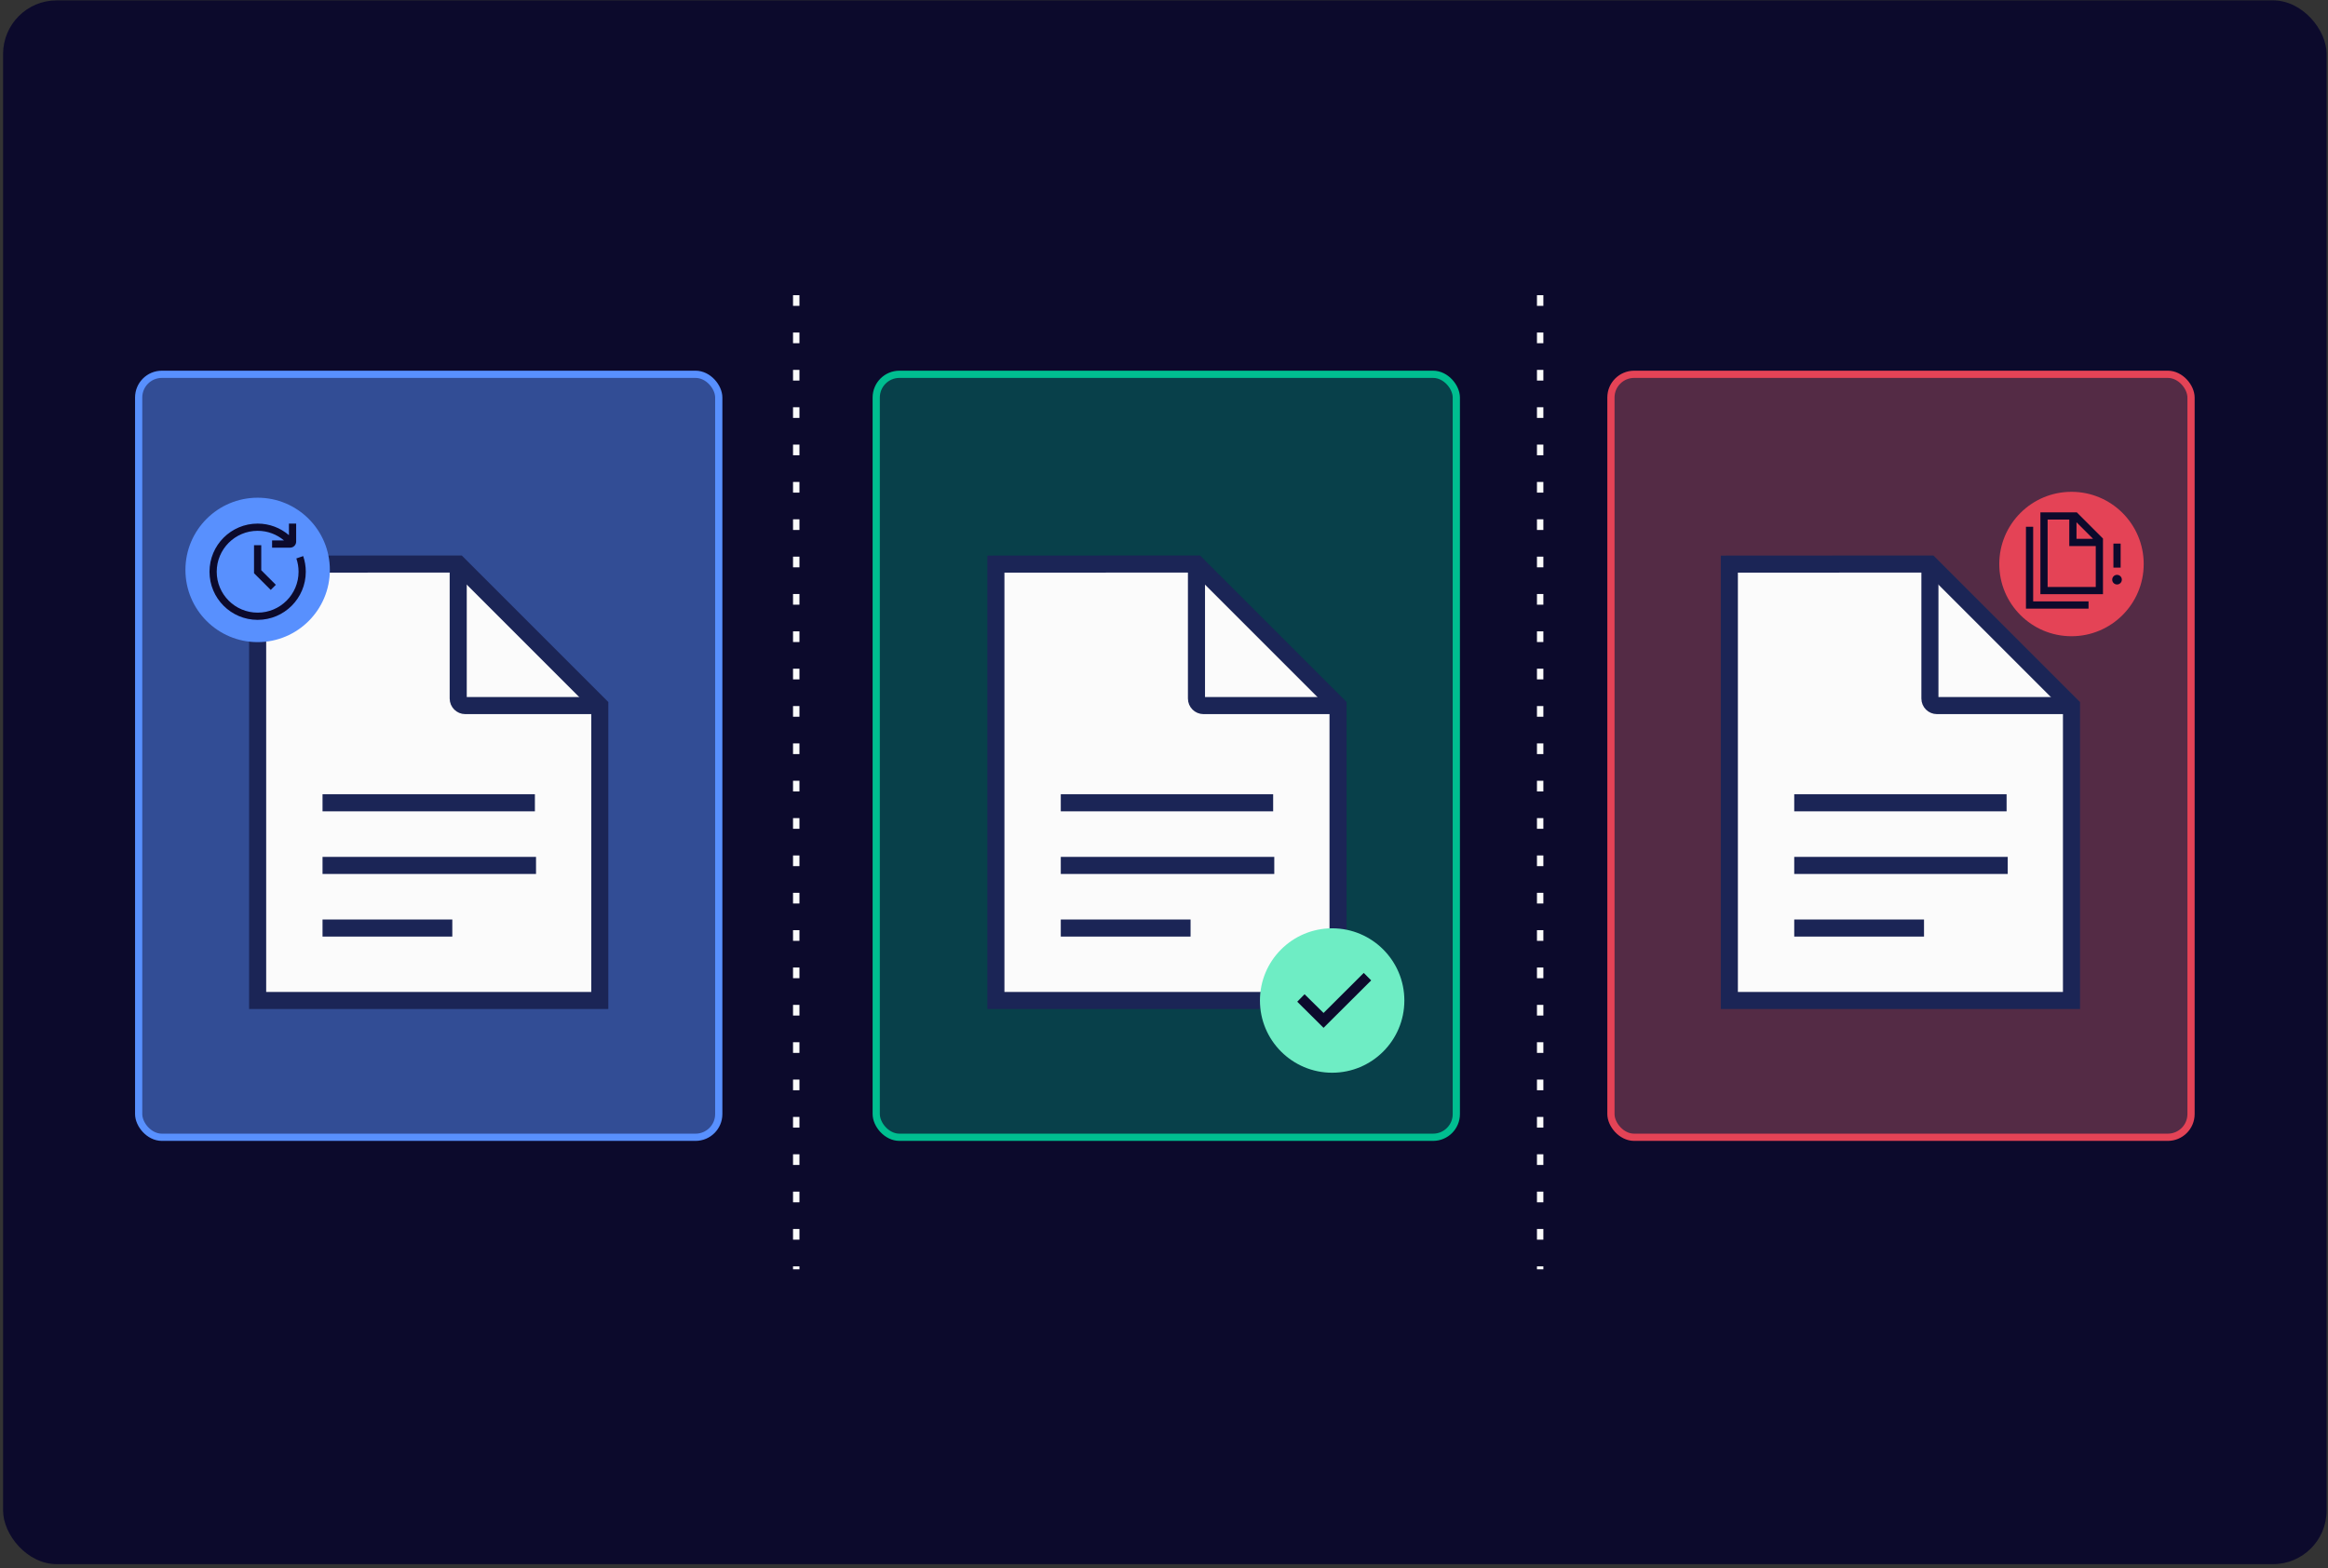
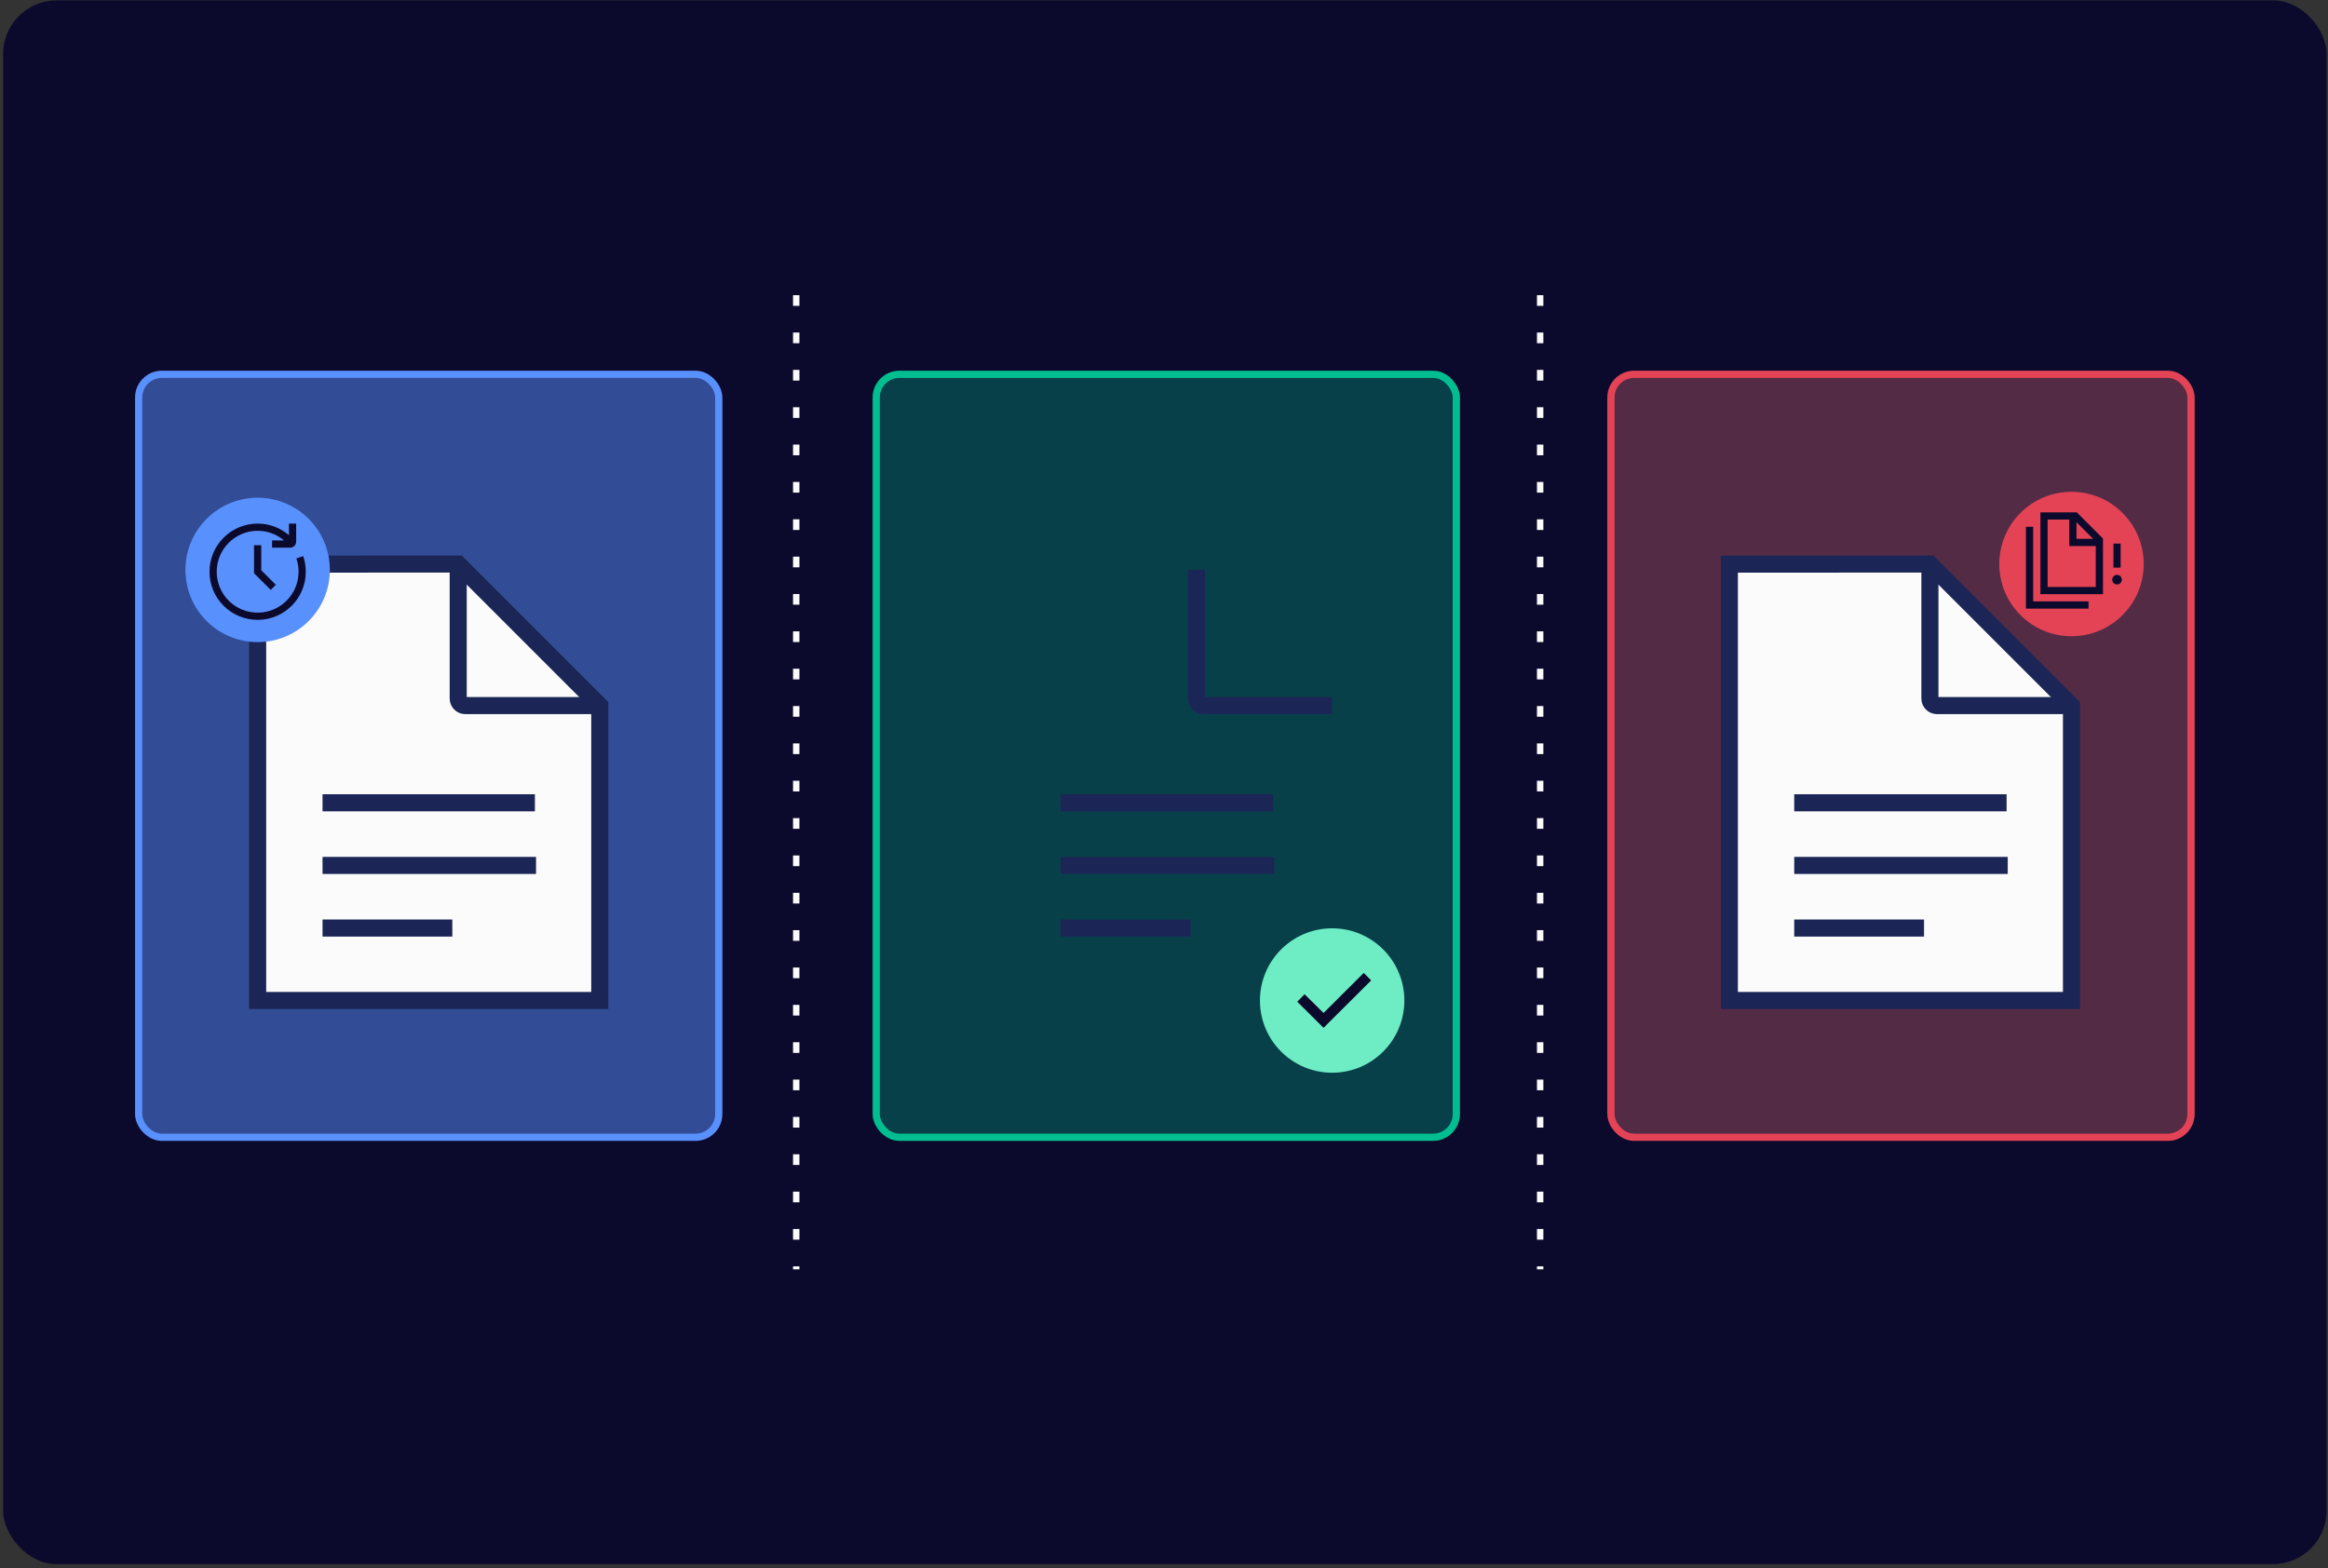
<svg xmlns="http://www.w3.org/2000/svg" width="521" height="351" viewBox="0 0 521 351" fill="none">
  <rect x="0" y="0" width="521" height="351" fill="#333333" stroke="none" />
  <rect x="0.69" y="0.083" width="520" height="350" rx="12" fill="#0C0A2C" />
  <path d="M178.195 66.068V284.098" stroke="#FBFBFB" stroke-width="1.434" stroke-dasharray="2.39 5.97" />
  <path d="M344.685 66.068V284.098" stroke="#FBFBFB" stroke-width="1.434" stroke-dasharray="2.39 5.97" />
  <rect x="31.033" y="83.776" width="129.824" height="170.765" rx="5.192" fill="#5890FE" fill-opacity="0.5" stroke="#5890FE" stroke-width="1.616" />
  <path d="M134.231 223.93H57.66V126.263L102.546 126.237L134.231 157.921V223.93Z" fill="#FBFBFB" stroke="#1B2556" stroke-width="3.821" stroke-miterlimit="10" />
  <path d="M102.547 127.558V156.346C102.547 157.216 103.253 157.922 104.123 157.922H132.911" stroke="#1B2556" stroke-width="3.821" stroke-miterlimit="10" />
  <path d="M72.182 193.696H119.961" stroke="#1B2556" stroke-width="3.821" stroke-miterlimit="10" />
  <path d="M72.182 207.712H101.226" stroke="#1B2556" stroke-width="3.821" stroke-miterlimit="10" />
  <path d="M72.182 179.68H119.709" stroke="#1B2556" stroke-width="3.821" stroke-miterlimit="10" />
  <g clip-path="url(#clip0_5676_8643)">
    <circle cx="57.66" cy="127.558" r="16.161" fill="#5890FE" />
    <path fill-rule="evenodd" clip-rule="evenodd" d="M57.66 118.805C59.906 118.805 61.965 119.614 63.559 120.959H60.892V122.575H64.933C65.676 122.575 66.279 121.972 66.279 121.229V117.188H64.663V119.777C62.78 118.164 60.333 117.189 57.66 117.189C51.709 117.189 46.886 122.011 46.886 127.962C46.886 133.914 51.709 138.736 57.66 138.736C63.612 138.736 68.434 133.914 68.434 127.962C68.434 126.741 68.231 125.559 67.851 124.461L66.324 124.989C66.644 125.917 66.818 126.921 66.818 127.962C66.818 133.022 62.719 137.12 57.66 137.12C52.601 137.12 48.502 133.022 48.502 127.962C48.502 122.903 52.601 118.805 57.66 118.805ZM58.468 122.03H56.852V128.296L60.59 132.034L61.733 130.891L58.468 127.627V122.03Z" fill="#0C0A2C" />
  </g>
  <rect x="196.096" y="83.776" width="129.824" height="170.765" rx="5.192" fill="#00BE90" fill-opacity="0.3" stroke="#00BE90" stroke-width="1.616" />
-   <path d="M299.451 223.93H222.881V126.263L267.767 126.237L299.451 157.921V223.93Z" fill="#FBFBFB" stroke="#1B2556" stroke-width="3.821" stroke-miterlimit="10" />
  <path d="M267.767 127.558V156.346C267.767 157.216 268.473 157.922 269.343 157.922H298.131" stroke="#1B2556" stroke-width="3.821" stroke-miterlimit="10" />
  <path d="M237.402 193.696H285.181" stroke="#1B2556" stroke-width="3.821" stroke-miterlimit="10" />
  <path d="M237.402 207.712H266.446" stroke="#1B2556" stroke-width="3.821" stroke-miterlimit="10" />
  <path d="M237.402 179.68H284.929" stroke="#1B2556" stroke-width="3.821" stroke-miterlimit="10" />
  <g clip-path="url(#clip1_5676_8643)">
    <path d="M298.131 240.093C307.057 240.093 314.292 232.857 314.292 223.932C314.292 215.007 307.057 207.771 298.131 207.771C289.206 207.771 281.971 215.007 281.971 223.932C281.971 232.857 289.206 240.093 298.131 240.093Z" fill="#6EEDC4" />
    <path d="M290.32 224.199L291.958 222.527L296.208 226.719L305.204 217.756L306.867 219.428L296.208 230.045L290.32 224.199Z" fill="#0C0A2C" />
  </g>
  <rect x="360.522" y="83.776" width="129.824" height="170.765" rx="5.192" fill="#FF7880" fill-opacity="0.3" stroke="#E44356" stroke-width="1.616" />
  <path d="M463.593 223.93H387.023V126.263L431.909 126.237L463.593 157.921V223.93Z" fill="#FBFBFB" stroke="#1B2556" stroke-width="3.821" stroke-miterlimit="10" />
  <path d="M431.909 127.558V156.346C431.909 157.216 432.615 157.922 433.486 157.922H462.273" stroke="#1B2556" stroke-width="3.821" stroke-miterlimit="10" />
  <path d="M401.545 193.696H449.324" stroke="#1B2556" stroke-width="3.821" stroke-miterlimit="10" />
  <path d="M401.545 207.712H430.589" stroke="#1B2556" stroke-width="3.821" stroke-miterlimit="10" />
  <path d="M401.545 179.68H449.071" stroke="#1B2556" stroke-width="3.821" stroke-miterlimit="10" />
  <g clip-path="url(#clip2_5676_8643)">
    <circle cx="463.594" cy="126.237" r="16.161" fill="#E44356" />
    <path fill-rule="evenodd" clip-rule="evenodd" d="M472.977 121.658V127.045H474.593V121.658H472.977ZM474.862 129.738C474.862 130.333 474.38 130.816 473.785 130.816C473.19 130.816 472.708 130.333 472.708 129.738C472.708 129.143 473.19 128.661 473.785 128.661C474.38 128.661 474.862 129.143 474.862 129.738Z" fill="#0C0A2C" />
    <path fill-rule="evenodd" clip-rule="evenodd" d="M464.78 114.672L470.641 120.532V132.988H456.635V114.678L464.78 114.672ZM458.251 116.293V131.372H469.025V122.214H463.099V116.289L458.251 116.293ZM464.715 116.892L468.421 120.597H464.715V116.892ZM455.019 117.904H453.403V136.219H467.409V134.603H455.019V117.904Z" fill="#0C0A2C" />
  </g>
  <defs>
    <clipPath id="clip0_5676_8643">
      <rect width="32.321" height="32.321" fill="white" transform="translate(41.5 111.397)" />
    </clipPath>
    <clipPath id="clip1_5676_8643">
      <rect width="32.321" height="32.321" fill="white" transform="translate(281.971 207.769)" />
    </clipPath>
    <clipPath id="clip2_5676_8643">
      <rect width="32.321" height="32.321" fill="white" transform="translate(447.433 110.076)" />
    </clipPath>
  </defs>
</svg>